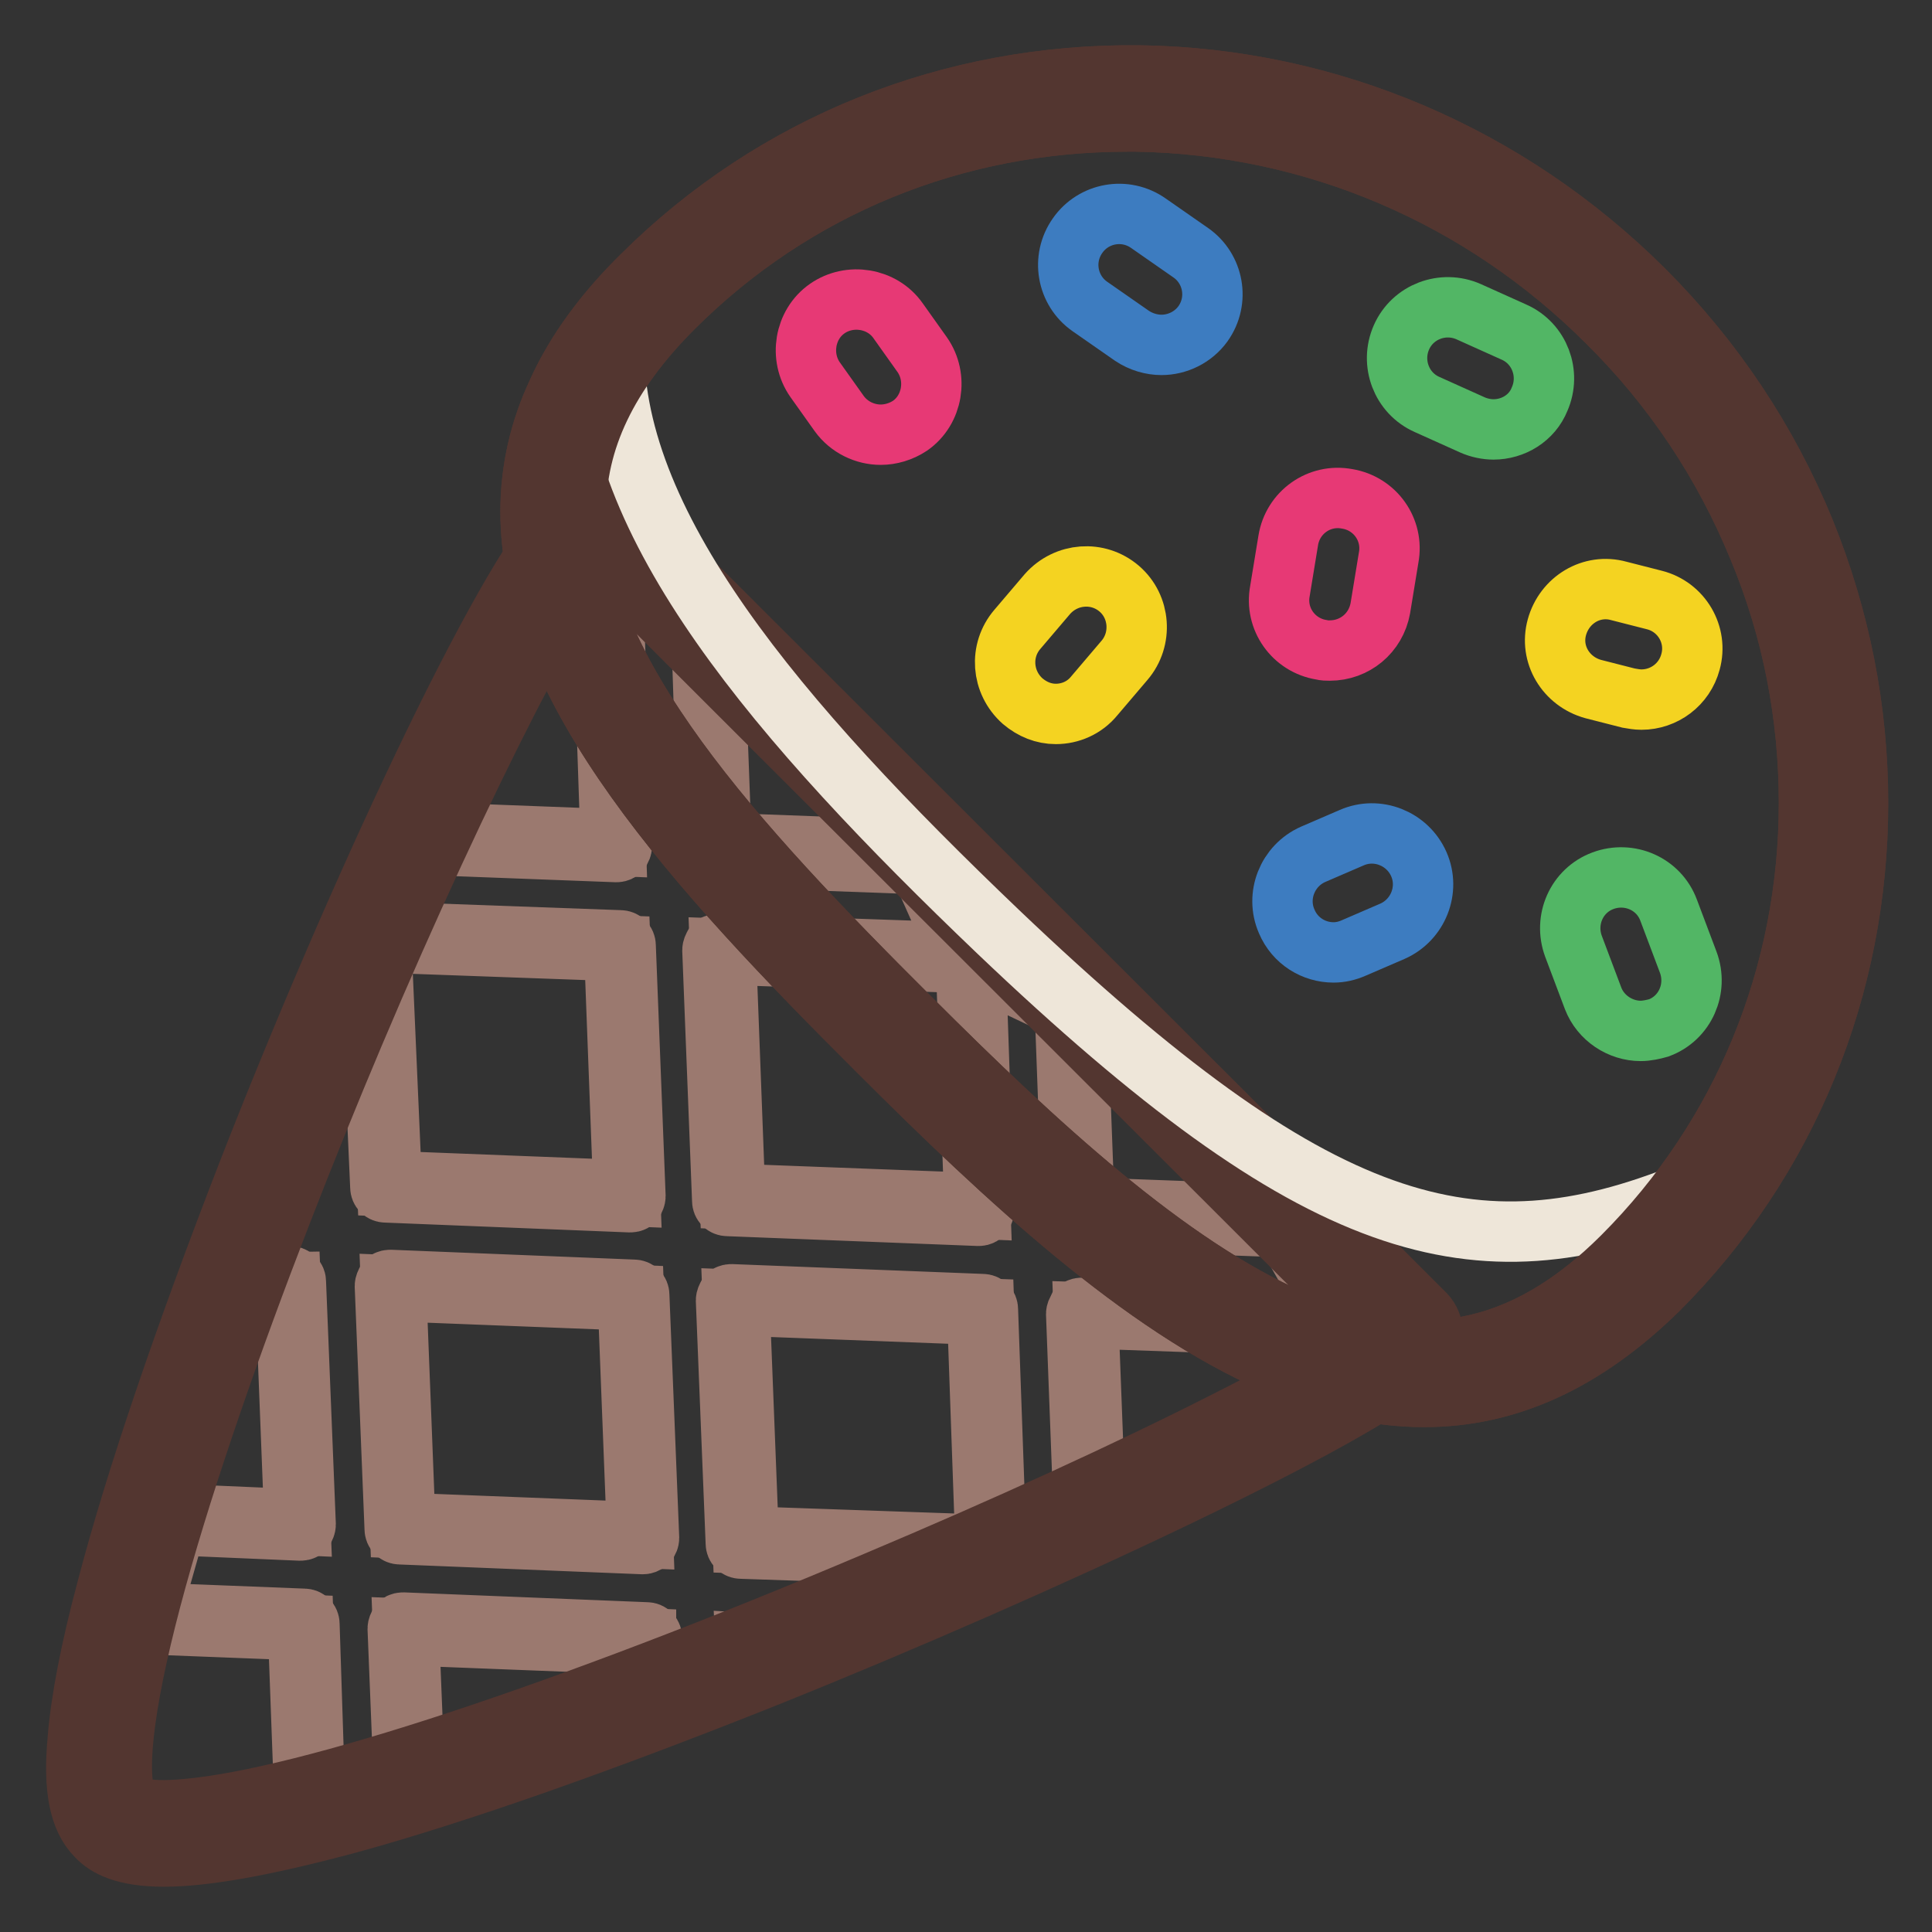
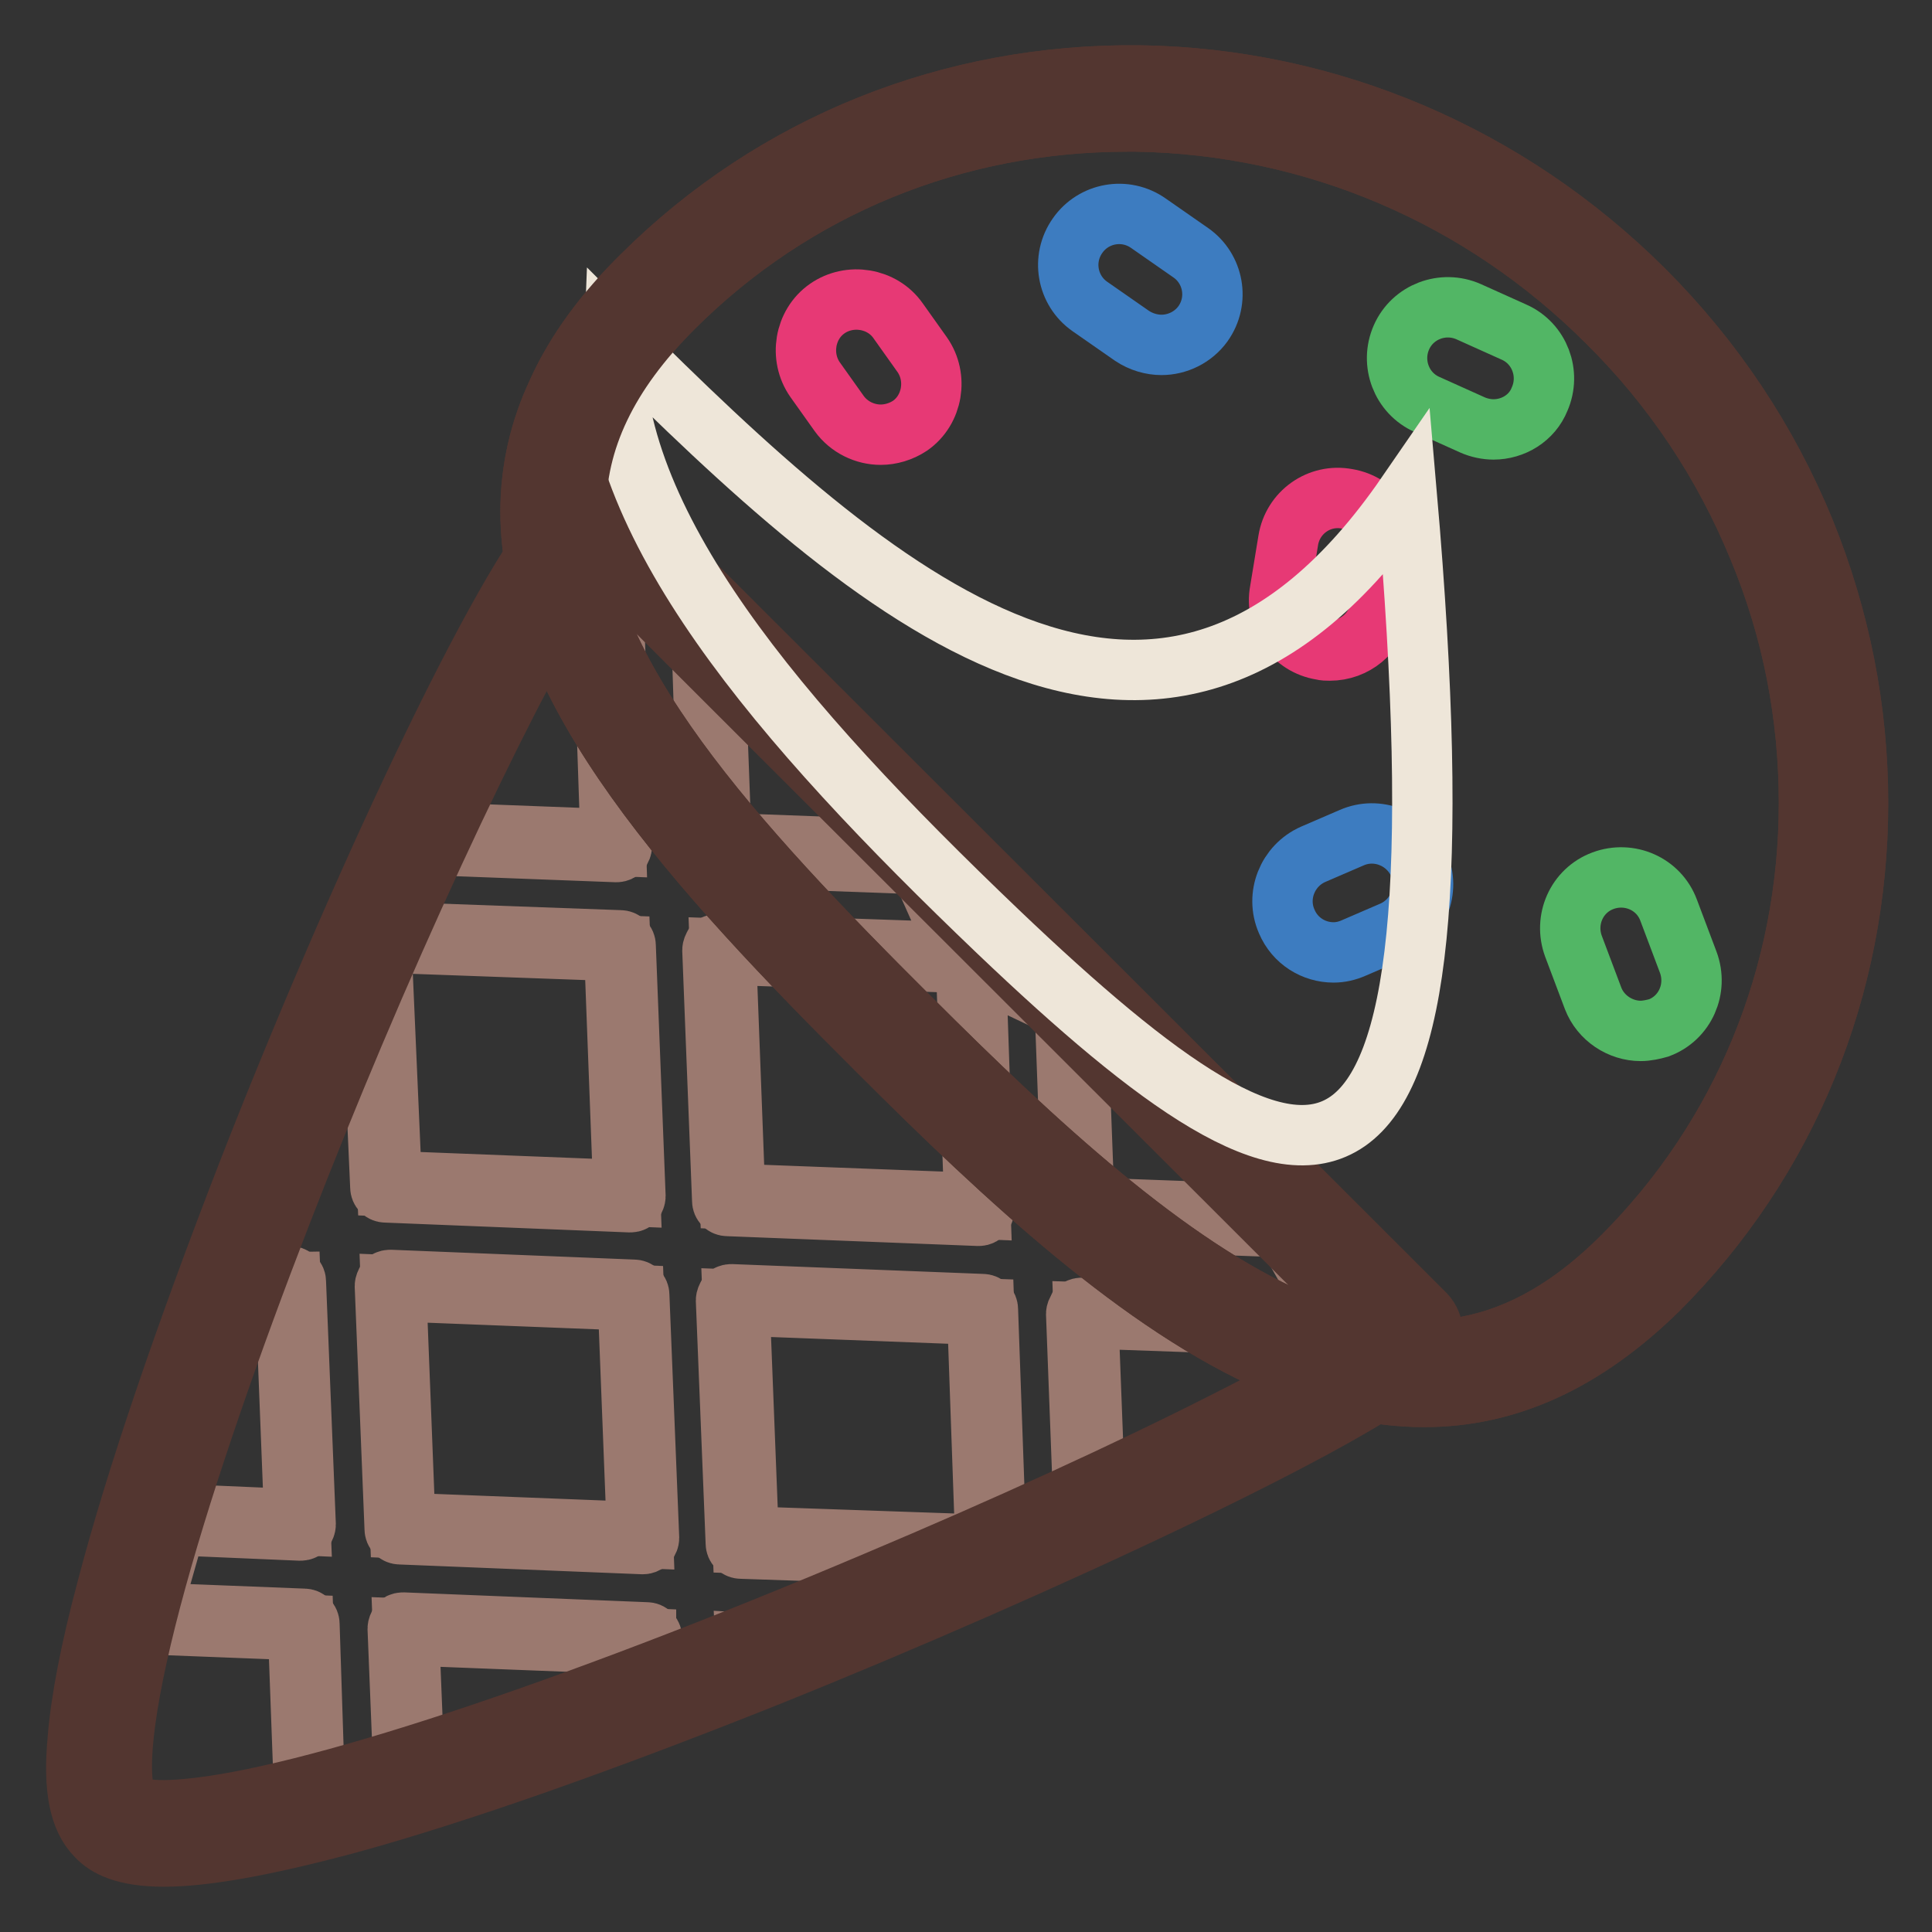
<svg xmlns="http://www.w3.org/2000/svg" version="1.1" x="0px" y="0px" viewBox="0 0 256 256" enable-background="new 0 0 256 256" xml:space="preserve">
  <rect x="0" y="0" width="256" height="256" fill="#333333" stroke="none" />
  <g>
    <path stroke-width="8" fill-opacity="0" stroke="#cbb09e" d="M14.9,241.1c14,13.9,177.6-59.1,171.7-64.9c-5.9-5.9-99.2-99.1-106.7-106.6C72.4,62,0.9,227.2,14.9,241.1z" />
    <path stroke-width="8" fill-opacity="0" stroke="#9b796f" d="M130.4,173.4l1.1,31.8l13.1-4.3l-1-27l34.7,1.2l-7.6-13.3l-27.6-1.1l-1.1-27.6l-13.3-6.3l1.2,33.4 l-33.2-1.3l-1.3-33.2l33.1,1.2l-5.9-13.3l-27.6-1.1L93.8,85l-13.4-9.2l1.2,36.3l-27-1l-3.7,13.1l31.3,1.1l1.3,33.2l-32.2-1.3 l-1.3-30.4l-12.4,29.7l0.5,0.2l-2.4,0L32.4,170l6.1-0.1l1.3,32.2l-17-0.7L19,214.5l21.2,0.8l0.7,22.4l13.3-1.3l-0.8-20.6l32.2,1.3 l0,6.1l13.3-3.6l-0.1-1.9l6.6,0.4l22.5-12.6l-29.5-1l-1.3-32.3L130.4,173.4z M85.2,203.8l-32.2-1.3l-1.2-32.2l32.2,1.3L85.2,203.8z " />
    <path stroke-width="8" fill-opacity="0" stroke="#9b796f" d="M41,238.5c-0.2,0-0.4-0.1-0.5-0.2c-0.2-0.2-0.2-0.3-0.2-0.6L39.5,216L19,215.2c-0.2,0-0.5-0.1-0.6-0.3 c-0.2-0.2-0.2-0.4-0.1-0.6l3.7-13.1c0.1-0.3,0.4-0.6,0.8-0.6l16.2,0.7l-1.2-30.6l-5.3,0.1c-0.2,0-0.5-0.1-0.6-0.3s-0.2-0.4-0.2-0.6 l3.1-13.3c0.1-0.3,0.4-0.6,0.7-0.6l1.4,0l12.3-29.4c0.2-0.3,0.5-0.5,0.8-0.5c0.4,0.1,0.6,0.4,0.6,0.7l1.3,29.7l30.7,1.2L81.4,126 l-30.5-1.1c-0.2,0-0.5-0.1-0.6-0.3c-0.2-0.2-0.2-0.4-0.1-0.7l3.7-13.1c0.1-0.3,0.4-0.6,0.8-0.6l26.2,1l-1.2-35.5 c0-0.3,0.2-0.6,0.4-0.7s0.6-0.1,0.8,0l13.4,9.2c0.2,0.1,0.3,0.4,0.3,0.6l1,26.9l26.9,1c0.3,0,0.6,0.2,0.7,0.5l5.7,12.8 c0.1,0,0.1,0,0.1,0.1l13.3,6.3c0.2,0.1,0.4,0.4,0.4,0.7l1,26.9l26.9,1c0.3,0,0.5,0.2,0.6,0.4l7.6,13.3c0.1,0.2,0.1,0.6,0,0.8 c-0.2,0.2-0.4,0.4-0.7,0.4l-33.9-1.2l1,26.2c0,0.3-0.2,0.6-0.5,0.8l-13.1,4.3c-0.2,0.1-0.5,0-0.7-0.1c-0.2-0.1-0.3-0.4-0.3-0.6 l-1.1-31.1L98,173l1.2,30.6l28.8,1c0.3,0,0.6,0.2,0.7,0.6c0.1,0.3-0.1,0.7-0.4,0.9l-22.5,12.6c-0.1,0.1-0.3,0.1-0.4,0.1l-5.7-0.3 l0.1,1c0,0.4-0.2,0.7-0.6,0.8l-13.3,3.6c-0.2,0.1-0.5,0-0.7-0.1c-0.2-0.2-0.3-0.4-0.3-0.6l0-5.3l-30.7-1.2l0.8,19.8 c0,0.4-0.3,0.8-0.7,0.8L41,238.5C41,238.5,41,238.5,41,238.5L41,238.5z M20,213.7l20.3,0.8c0.4,0,0.7,0.3,0.7,0.7l0.7,21.6 l11.8-1.1l-0.8-19.9c0-0.2,0.1-0.4,0.2-0.6s0.4-0.2,0.6-0.2l32.2,1.3c0.4,0,0.7,0.3,0.7,0.8l0,5.1l11.7-3.2l-0.1-1.3 c0-0.2,0.1-0.4,0.2-0.6c0.2-0.2,0.4-0.2,0.6-0.2l6.3,0.4l19.9-11.2l-26.8-0.9c-0.4,0-0.7-0.3-0.7-0.7l-1.3-32.2 c0-0.2,0.1-0.4,0.2-0.6s0.4-0.2,0.6-0.2l33.2,1.3c0.4,0,0.7,0.3,0.7,0.7l1.1,30.8l11.6-3.8l-1-26.4c0-0.2,0.1-0.4,0.2-0.6 c0.2-0.2,0.4-0.2,0.6-0.2l33.3,1.1l-6.7-11.8l-27.2-1c-0.4,0-0.7-0.3-0.7-0.7l-1-27.2l-11.8-5.6l1.1,32.2c0,0.2-0.1,0.4-0.2,0.6 c-0.2,0.2-0.4,0.2-0.6,0.2l-33.2-1.3c-0.4,0-0.7-0.3-0.7-0.7l-1.3-33.2c0-0.2,0.1-0.4,0.2-0.6s0.4-0.2,0.6-0.2l31.8,1.1l-5.2-11.7 l-27.2-1c-0.4,0-0.7-0.3-0.7-0.7L93,85.4l-11.8-8.1l1.2,34.8c0,0.2-0.1,0.4-0.2,0.6c-0.2,0.2-0.4,0.2-0.6,0.2l-26.4-1l-3.3,11.6 l30.3,1.1c0.4,0,0.7,0.3,0.7,0.7l1.3,33.2c0,0.2-0.1,0.4-0.2,0.6s-0.4,0.2-0.6,0.2L51.1,158c-0.4,0-0.7-0.3-0.7-0.7l-1.2-27 l-10.8,25.8c0.2,0.2,0.3,0.4,0.2,0.7c-0.1,0.4-0.4,0.6-0.7,0.6l-1.8,0l-2.8,11.8l5.1-0.1c0.4,0,0.8,0.3,0.8,0.7l1.3,32.2 c0,0.2-0.1,0.4-0.2,0.6s-0.4,0.2-0.6,0.2l-16.4-0.7L20,213.7L20,213.7z M97.4,158.2l31.7,1.2l-1.1-31.8l-31.8-1.1L97.4,158.2z  M85.2,204.6l-32.2-1.3c-0.4,0-0.7-0.3-0.7-0.7l-1.3-32.2c0-0.2,0.1-0.4,0.2-0.6s0.4-0.2,0.6-0.2l32.2,1.3c0.4,0,0.7,0.3,0.7,0.7 l1.3,32.2c0,0.2-0.1,0.4-0.2,0.6C85.6,204.5,85.4,204.6,85.2,204.6L85.2,204.6z M53.7,201.8l30.7,1.2l-1.2-30.7l-30.7-1.2 L53.7,201.8z" />
    <path stroke-width="8" fill-opacity="0" stroke="#533630" d="M21.7,246c-5.2,0-7.6-1.3-8.9-2.7c-2.3-2.3-3.1-6.4-2.5-12.8c0.4-5.1,1.7-11.9,3.9-20.1 c3.8-14.5,10.3-33.5,18.6-54.9C46.9,119.3,66.6,76.9,75,68.4c3.7-3.7,6.3-1.7,7-1l106.8,106.7c0.3,0.3,2.6,2.8-0.7,6.1 c-7.3,7.3-50.5,27.5-86.3,41.9c-21.8,8.7-41,15.5-55.6,19.5C34.3,244.8,26.7,246,21.7,246z M17.1,239c0.1,0.1,1.5,1.3,7.7,0.7 c15.8-1.4,49.9-12.6,91.2-30.1c17.1-7.2,33.5-14.7,46.3-21.2c13.3-6.7,18.5-10.1,20.5-11.7L79.1,73.1c-1.5,1.7-4.9,6.3-11.7,19.5 C61.3,104.5,54,120.2,46.9,137c-12.8,30.3-27.5,70.2-30.3,91.1C15.4,237,16.9,238.8,17.1,239z" />
    <path stroke-width="8" fill-opacity="0" stroke="#ffffff" d="M217.3,168.8c-30.3,30.2-62.7,4.4-98.7-31.5c-36-35.9-62.8-67.3-31.5-98.6c34.9-34.8,92.3-34,128.3,1.9 C251.3,76.5,252.2,133.9,217.3,168.8z" />
    <path stroke-width="8" fill-opacity="0" stroke="#533630" d="M188.7,185.1c-6.3,0-12.9-1.5-19.8-4.5c-17.5-7.6-35.5-24.3-52.4-41.2c-24.4-24.3-46.2-48.1-46.2-71.6 c0-5.5,1.2-10.8,3.6-15.9c2.4-5.3,6.2-10.5,11.2-15.4c17.5-17.4,40.9-26.8,66-26.5c25,0.4,48.7,10.5,66.7,28.4 c9.3,9.3,16.4,20,21.3,31.9c4.7,11.6,7.1,23.7,7.1,36.1c0,24.5-9.4,47.4-26.5,64.5C210,180.4,199.8,185.1,188.7,185.1z M149.4,16.1 c-22.9,0-44.2,8.7-60.2,24.7c-8.7,8.7-12.9,17.5-12.9,27c0,21.1,21,43.9,44.4,67.2c16.5,16.5,34,32.7,50.5,39.9 c16.8,7.4,30.7,4.7,43.8-8.4c15.9-15.9,24.7-37.3,24.7-60.1c0-11.6-2.2-23-6.7-33.8c-4.6-11.2-11.3-21.3-20-29.9 c-16.8-16.8-39-26.2-62.4-26.6H149.4L149.4,16.1z" />
    <path stroke-width="8" fill-opacity="0" stroke="#e73975" d="M176.2,86.2c-0.4,0-0.7,0-1.1-0.1c-3.7-0.6-6.2-4.1-5.5-7.8l1.1-6.7c0.6-3.7,4.1-6.2,7.8-5.5 c3.7,0.6,6.2,4.1,5.5,7.8l-1.1,6.7C182.3,83.9,179.5,86.2,176.2,86.2z M116.7,57.6c-2.1,0-4.2-1-5.5-2.8l-3.2-4.5 c-2.1-3-1.4-7.3,1.6-9.4c3-2.1,7.3-1.4,9.4,1.6l3.2,4.5c2.1,3,1.4,7.3-1.6,9.4C119.4,57.2,118,57.6,116.7,57.6L116.7,57.6z" />
-     <path stroke-width="8" fill-opacity="0" stroke="#f4d321" d="M139.9,94.6c-1.6,0-3.1-0.6-4.4-1.7c-2.8-2.5-3.1-6.7-0.7-9.5l4-4.7c2.5-2.8,6.7-3.1,9.5-0.7 s3.1,6.7,0.7,9.5l-4,4.7C143.7,93.8,141.8,94.6,139.9,94.6z M217.5,92.7c-0.6,0-1.1-0.1-1.7-0.2l-4.7-1.2c-3.6-1-5.8-4.6-4.8-8.2 c1-3.6,4.6-5.8,8.2-4.8l4.7,1.2c3.6,0.9,5.8,4.6,4.8,8.2C223.2,90.7,220.5,92.7,217.5,92.7z" />
    <path stroke-width="8" fill-opacity="0" stroke="#3d7cc0" d="M153.9,45.7c-1.3,0-2.7-0.4-3.9-1.2l-5.6-3.9c-3-2.1-3.8-6.3-1.6-9.4c2.1-3,6.3-3.8,9.4-1.6l5.6,3.9 c3,2.1,3.8,6.3,1.6,9.4C158.1,44.7,156,45.7,153.9,45.7z M176.7,126.2c-2.6,0-5.1-1.5-6.2-4.1c-1.5-3.4,0.1-7.4,3.5-8.9l5.1-2.2 c3.4-1.5,7.4,0.1,8.9,3.5c1.5,3.4-0.1,7.4-3.5,8.9l-5.1,2.2C178.5,126,177.6,126.2,176.7,126.2z" />
    <path stroke-width="8" fill-opacity="0" stroke="#52b665" d="M217.4,136.6c-2.7,0-5.3-1.7-6.3-4.3l-2.6-6.9c-1.3-3.5,0.4-7.4,3.9-8.7c3.5-1.3,7.4,0.4,8.7,3.9l2.6,6.9 c1.3,3.5-0.4,7.4-3.9,8.7C219.1,136.4,218.2,136.6,217.4,136.6L217.4,136.6z M197.9,56.9c-0.9,0-1.9-0.2-2.8-0.6l-6-2.7 c-3.4-1.5-4.9-5.5-3.4-8.9c1.5-3.4,5.5-4.9,8.9-3.4l6,2.7c3.4,1.5,4.9,5.5,3.4,8.9C203,55.4,200.5,56.9,197.9,56.9z" />
-     <path stroke-width="8" fill-opacity="0" stroke="#eee6d9" d="M132.3,123.5c-29.1-27.8-51.9-54.3-50.9-78.8c-23.1,28.3,3,58.3,37.2,92.5c34.4,34.3,72.5,68,105,20.8 C195.4,169.4,174.6,163.8,132.3,123.5z" />
+     <path stroke-width="8" fill-opacity="0" stroke="#eee6d9" d="M132.3,123.5c-29.1-27.8-51.9-54.3-50.9-78.8c34.4,34.3,72.5,68,105,20.8 C195.4,169.4,174.6,163.8,132.3,123.5z" />
    <path stroke-width="8" fill-opacity="0" stroke="#533630" d="M188.7,185.1c-6.3,0-12.9-1.5-19.8-4.5c-17.5-7.6-35.5-24.3-52.4-41.2c-24.4-24.3-46.2-48.1-46.2-71.6 c0-5.5,1.2-10.8,3.6-15.9c2.4-5.3,6.2-10.5,11.2-15.4c17.5-17.4,40.9-26.8,66-26.5c25,0.4,48.7,10.5,66.7,28.4 c9.3,9.3,16.4,20,21.3,31.9c4.7,11.6,7.1,23.7,7.1,36.1c0,24.5-9.4,47.4-26.5,64.5C210,180.4,199.8,185.1,188.7,185.1z M149.4,16.1 c-22.9,0-44.2,8.7-60.2,24.7c-8.7,8.7-12.9,17.5-12.9,27c0,21.1,21,43.9,44.4,67.2c16.5,16.5,34,32.7,50.5,39.9 c16.8,7.4,30.7,4.7,43.8-8.4c15.9-15.9,24.7-37.3,24.7-60.1c0-11.6-2.2-23-6.7-33.8c-4.6-11.2-11.3-21.3-20-29.9 c-16.8-16.8-39-26.2-62.4-26.6H149.4L149.4,16.1z" />
  </g>
</svg>